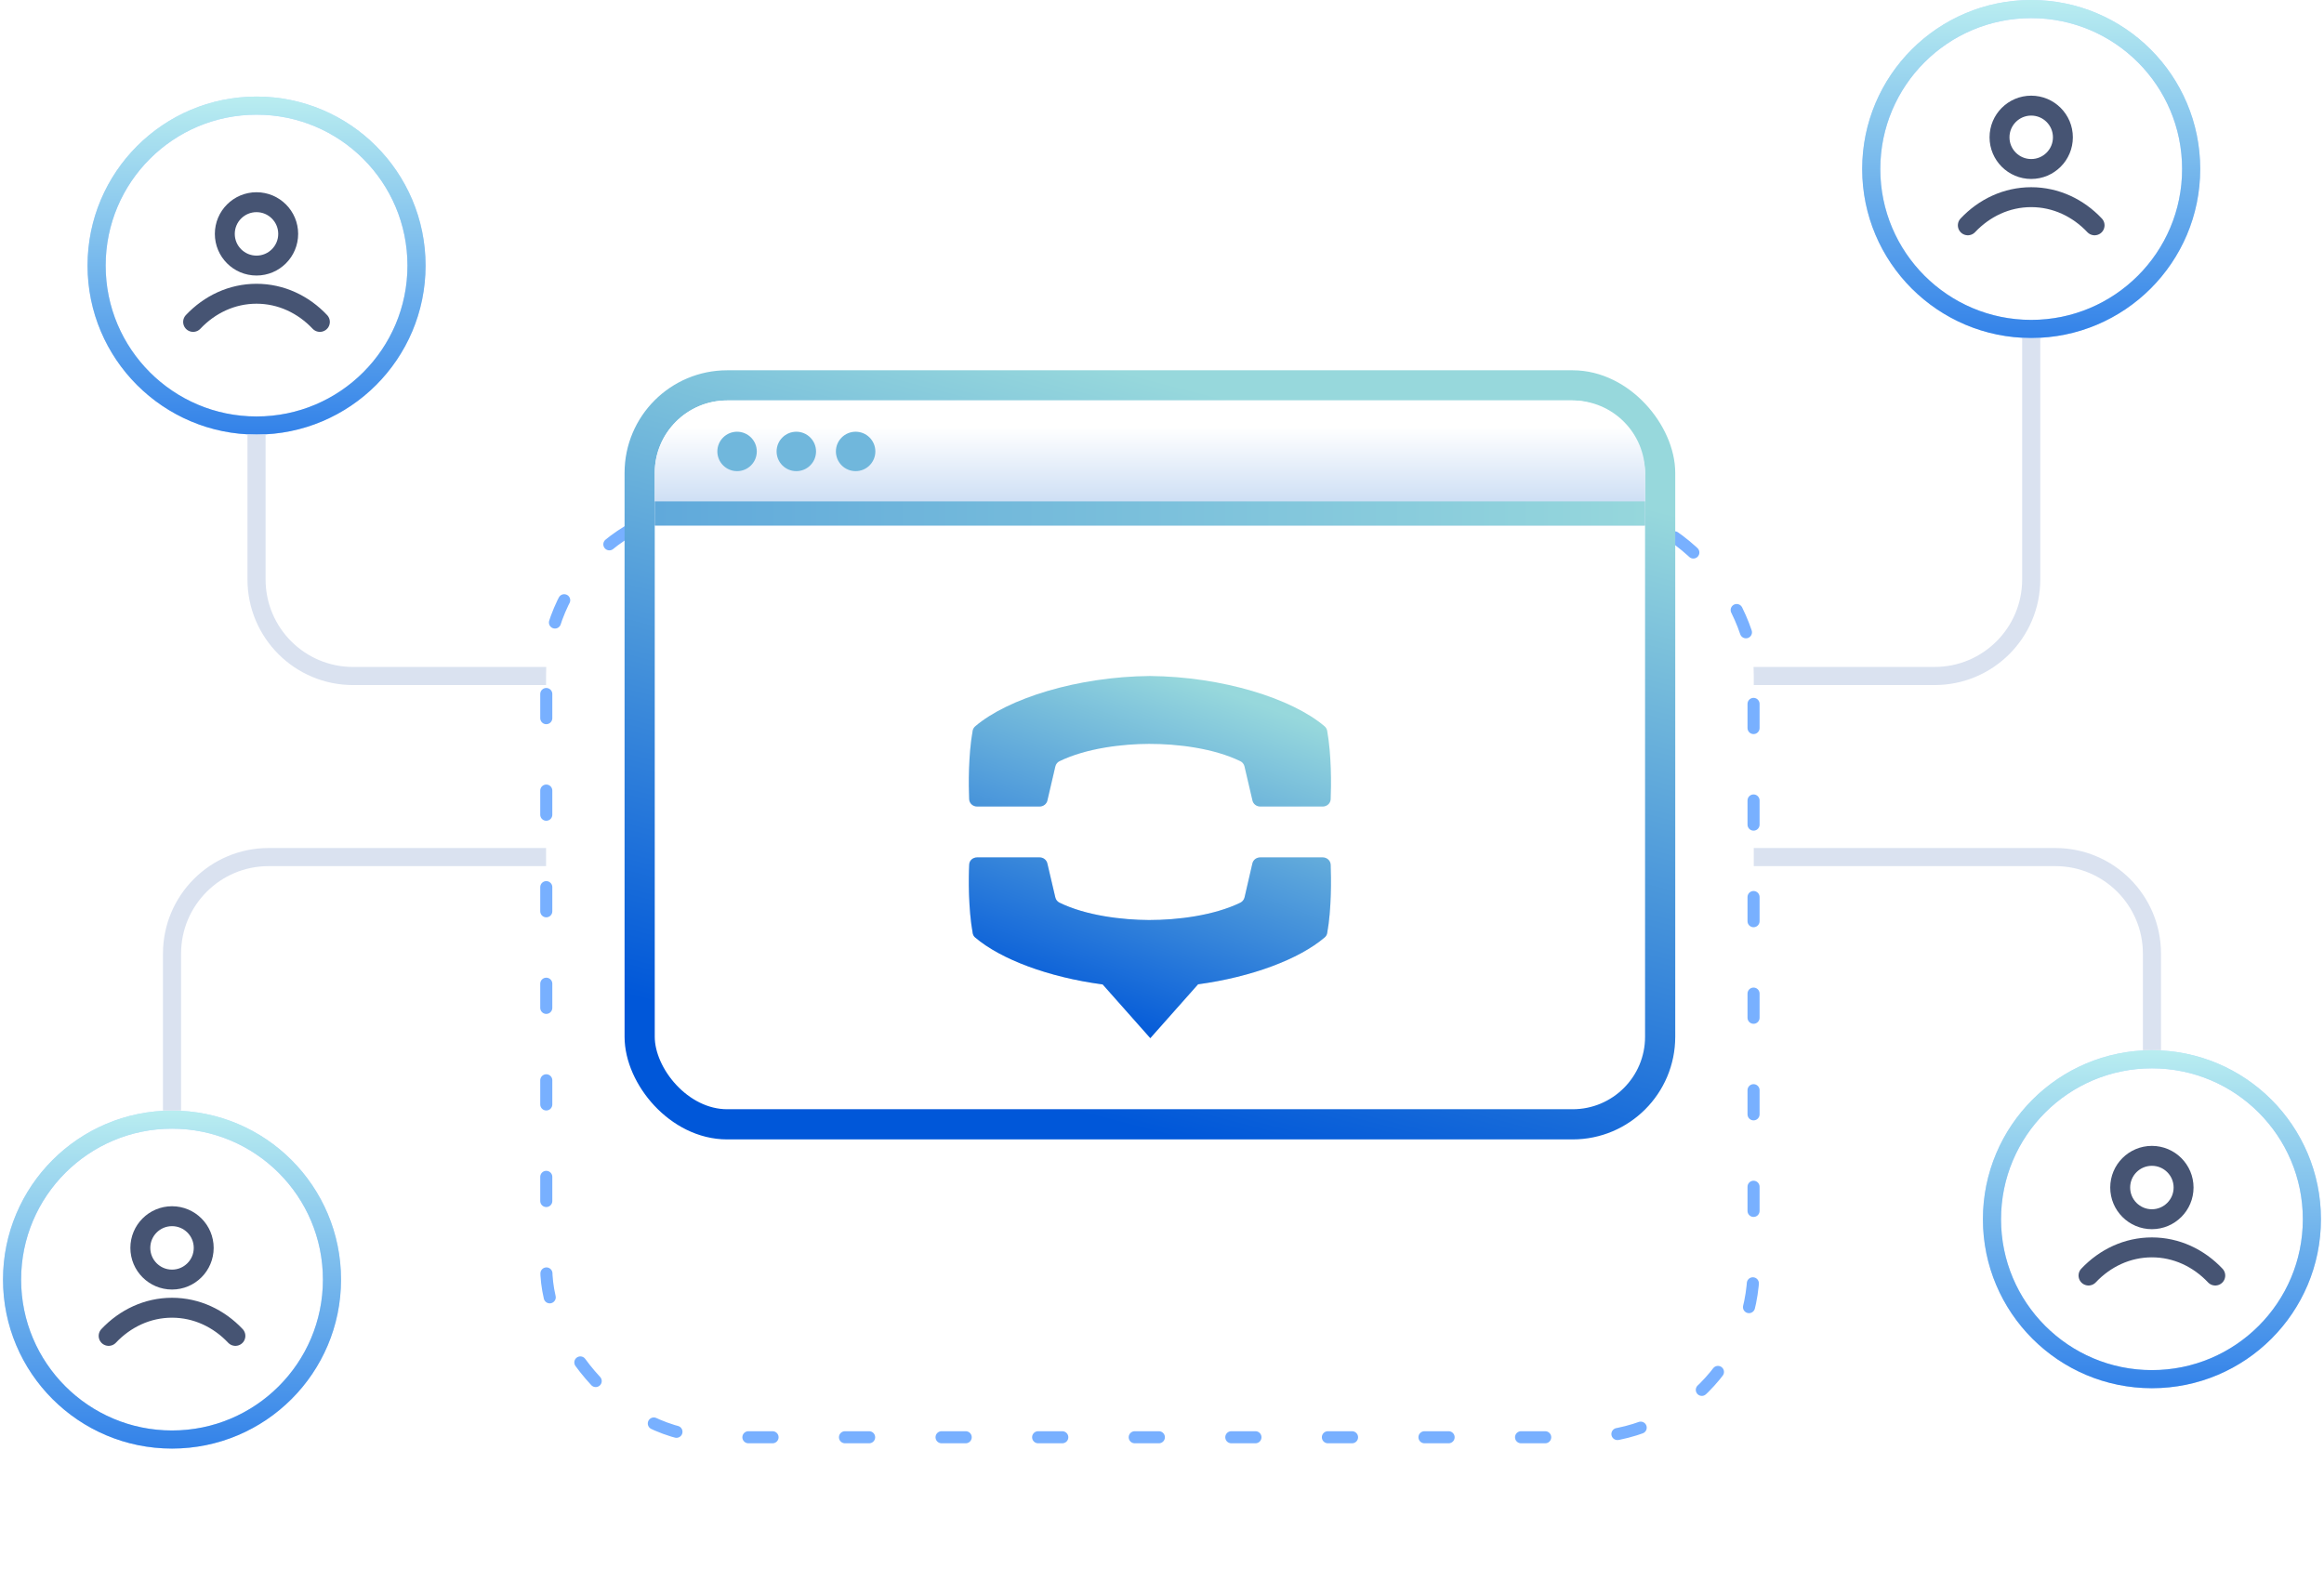
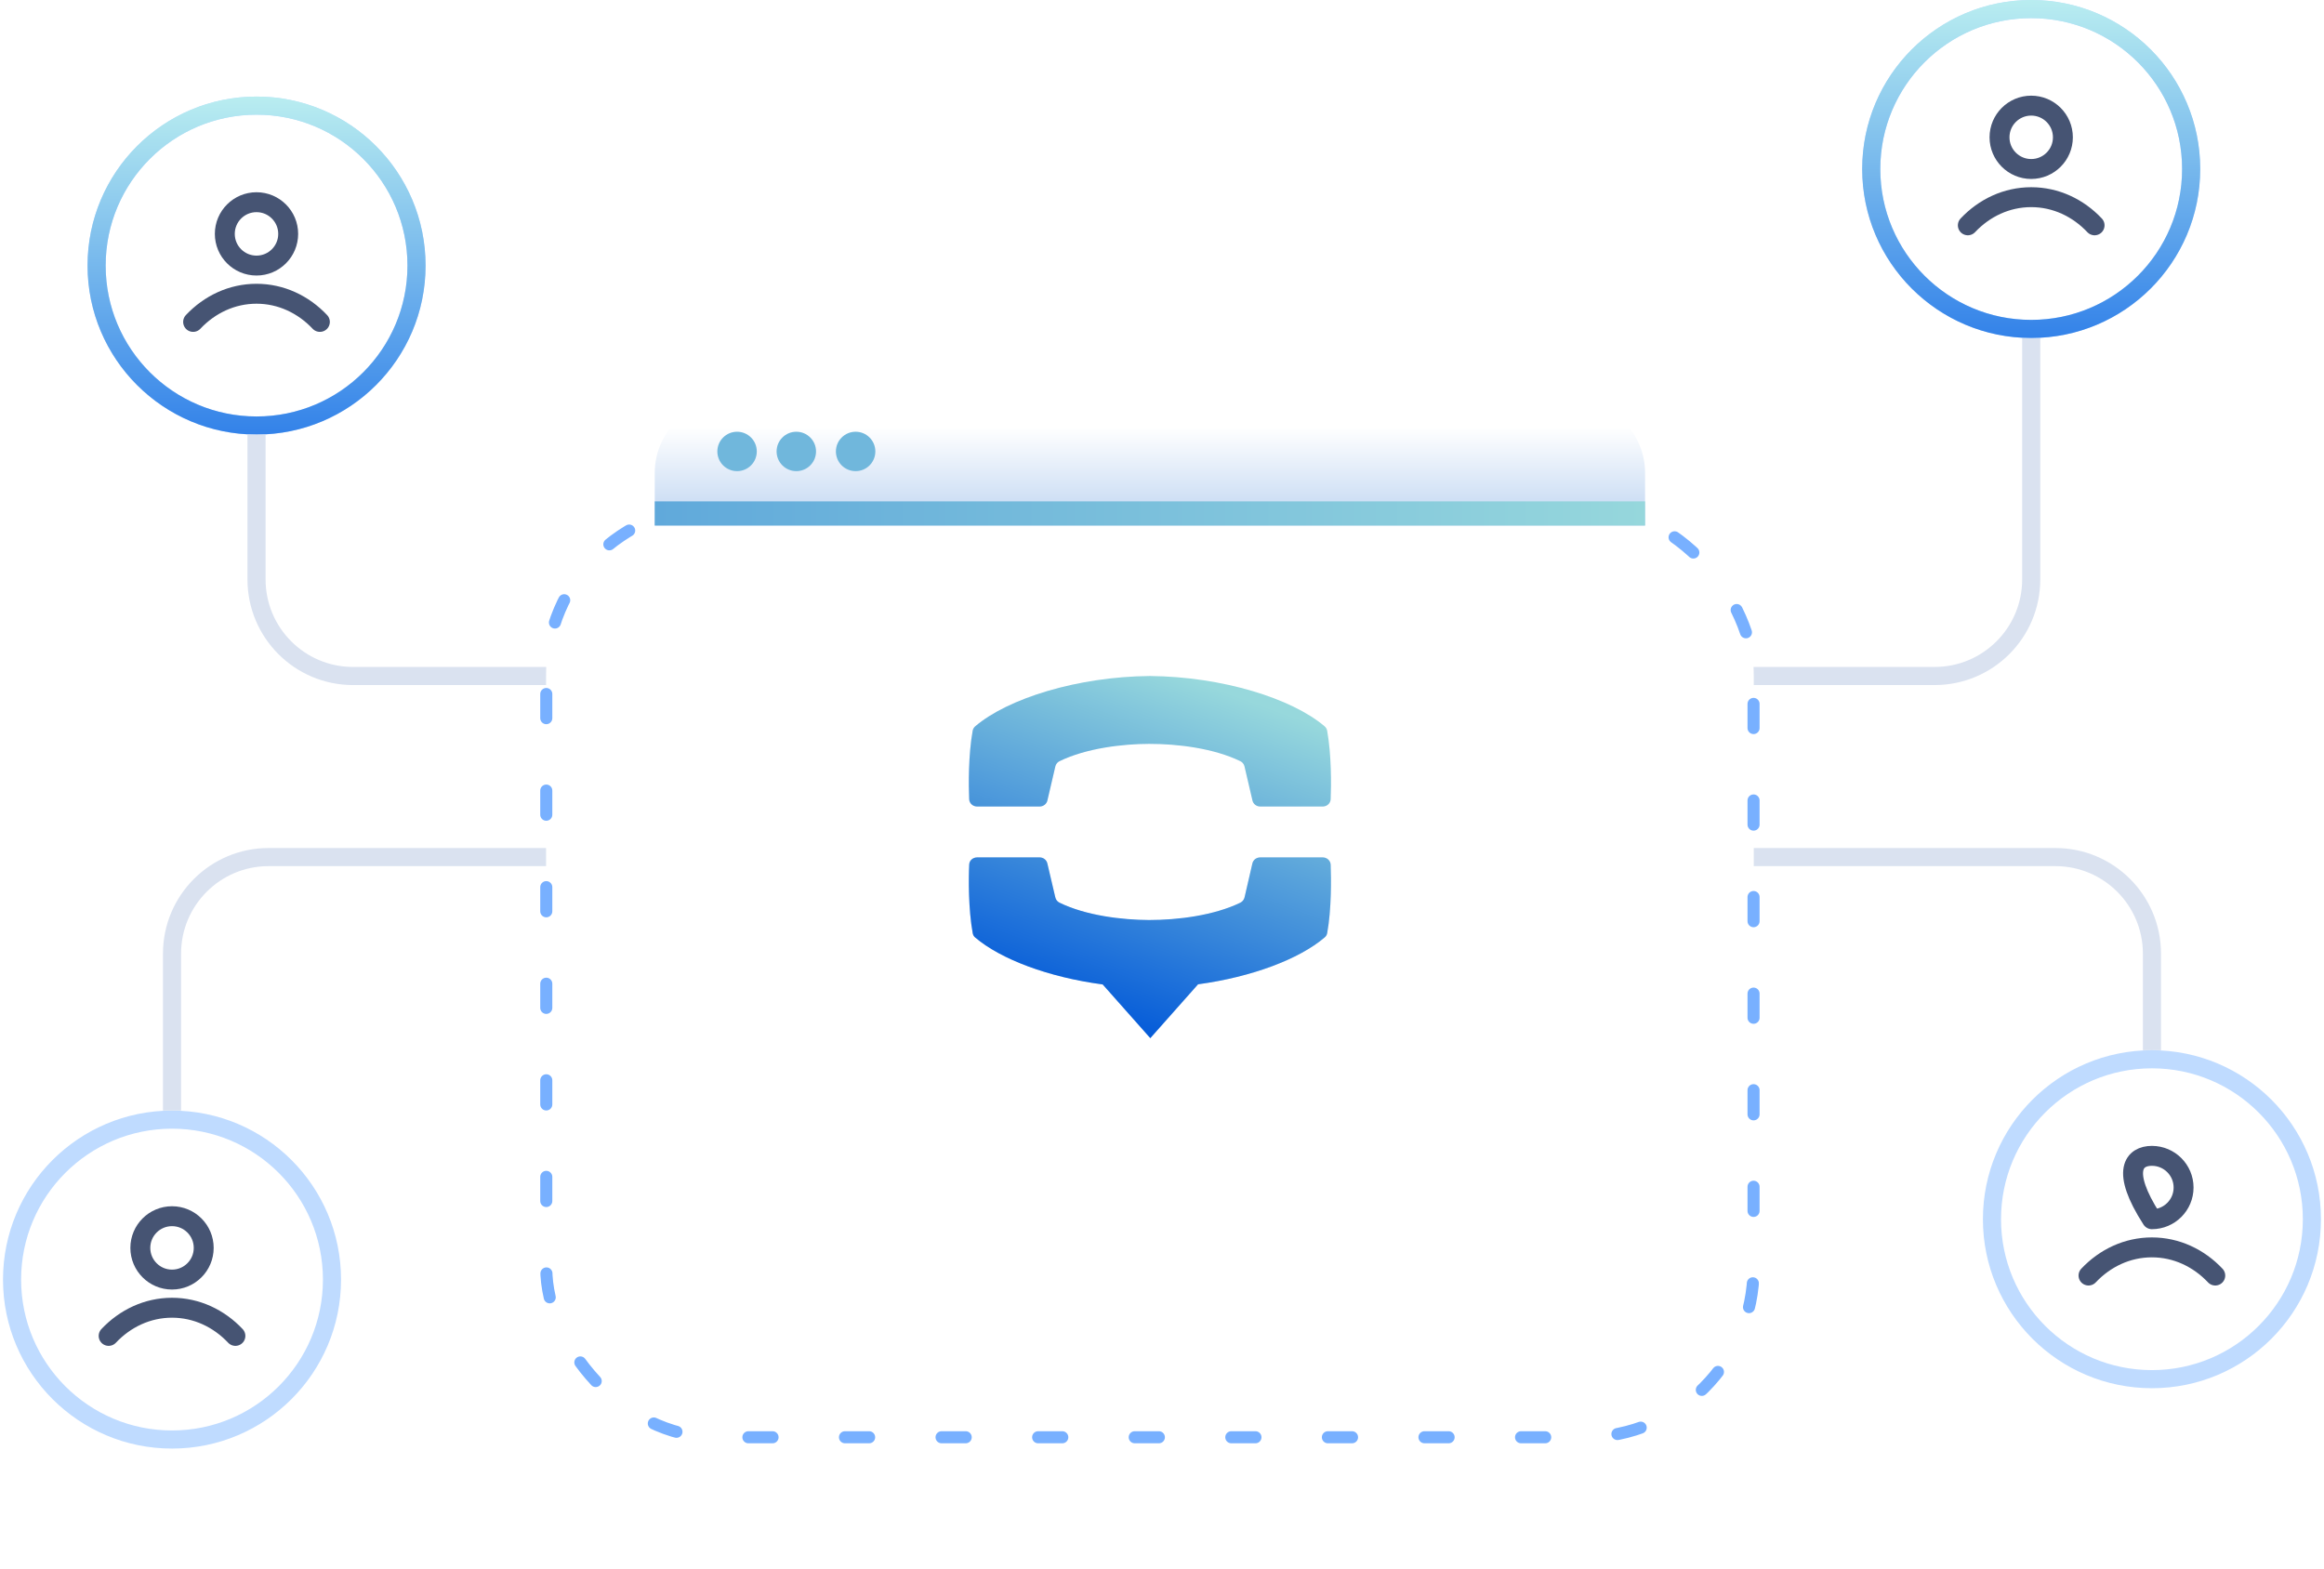
<svg xmlns="http://www.w3.org/2000/svg" width="154" height="104" viewBox="0 0 154 104" fill="none">
  <circle cx="17.001" cy="17.6" r="10.6" fill="white" />
  <circle cx="17.001" cy="17.6" r="10.6" stroke="#BFDBFF" stroke-width="1.2" />
  <circle cx="17.001" cy="17.6" r="10.6" stroke="url(#paint0_linear_26713_155704)" stroke-width="1.2" />
  <path d="M12.797 21.334C13.887 20.178 15.367 19.467 16.997 19.467C18.627 19.467 20.107 20.178 21.197 21.334M19.097 15.5C19.097 16.66 18.157 17.6 16.997 17.6C15.837 17.6 14.897 16.66 14.897 15.5C14.897 14.341 15.837 13.4 16.997 13.4C18.157 13.4 19.097 14.341 19.097 15.5Z" stroke="#465473" stroke-width="1.32" stroke-linecap="round" stroke-linejoin="round" />
  <circle cx="11.399" cy="84.8" r="10.6" fill="white" />
  <circle cx="11.399" cy="84.8" r="10.6" stroke="#BFDBFF" stroke-width="1.2" />
-   <circle cx="11.399" cy="84.8" r="10.6" stroke="url(#paint1_linear_26713_155704)" stroke-width="1.2" />
  <g clip-path="url(#clip0_26713_155704)">
    <path d="M7.199 88.533C8.289 87.377 9.769 86.666 11.399 86.666C13.029 86.666 14.509 87.377 15.599 88.533M13.499 82.7C13.499 83.859 12.559 84.8 11.399 84.8C10.239 84.8 9.299 83.859 9.299 82.7C9.299 81.54 10.239 80.6 11.399 80.6C12.559 80.6 13.499 81.54 13.499 82.7Z" stroke="#465473" stroke-width="1.32" stroke-linecap="round" stroke-linejoin="round" />
  </g>
  <path d="M36.199 56.8L17.799 56.8C14.265 56.8 11.399 59.665 11.399 63.2L11.399 73.6" stroke="#DAE2F0" stroke-width="1.2" stroke-linejoin="round" />
  <path d="M16.999 28.801V38.401C16.999 41.935 19.865 44.801 23.399 44.801H36.199" stroke="#DAE2F0" stroke-width="1.2" stroke-linejoin="round" />
  <path d="M116.199 44.8L128.199 44.8C131.734 44.8 134.599 41.935 134.599 38.4L134.599 22.4" stroke="#DAE2F0" stroke-width="1.2" stroke-linejoin="round" />
  <path d="M142.599 69.6V63.2C142.599 59.665 139.734 56.8 136.199 56.8H116.199" stroke="#DAE2F0" stroke-width="1.2" stroke-linejoin="round" />
  <circle cx="142.598" cy="80.8" r="10.6" fill="white" />
  <circle cx="142.598" cy="80.8" r="10.6" stroke="#BFDBFF" stroke-width="1.2" />
-   <circle cx="142.598" cy="80.8" r="10.6" stroke="url(#paint2_linear_26713_155704)" stroke-width="1.2" />
  <g clip-path="url(#clip1_26713_155704)">
-     <path d="M138.395 84.533C139.485 83.377 140.964 82.666 142.595 82.666C144.225 82.666 145.704 83.377 146.795 84.533M144.695 78.7C144.695 79.859 143.754 80.8 142.595 80.8C141.435 80.8 140.495 79.859 140.495 78.7C140.495 77.54 141.435 76.6 142.595 76.6C143.754 76.6 144.695 77.54 144.695 78.7Z" stroke="#465473" stroke-width="1.32" stroke-linecap="round" stroke-linejoin="round" />
+     <path d="M138.395 84.533C139.485 83.377 140.964 82.666 142.595 82.666C144.225 82.666 145.704 83.377 146.795 84.533M144.695 78.7C144.695 79.859 143.754 80.8 142.595 80.8C140.495 77.54 141.435 76.6 142.595 76.6C143.754 76.6 144.695 77.54 144.695 78.7Z" stroke="#465473" stroke-width="1.32" stroke-linecap="round" stroke-linejoin="round" />
  </g>
-   <circle cx="134.598" cy="11.2" r="10.6" fill="white" />
  <circle cx="134.598" cy="11.2" r="10.6" stroke="#BFDBFF" stroke-width="1.2" />
  <circle cx="134.598" cy="11.2" r="10.6" stroke="url(#paint3_linear_26713_155704)" stroke-width="1.2" />
  <path d="M130.398 14.933C131.488 13.777 132.968 13.067 134.598 13.067C136.228 13.067 137.708 13.777 138.798 14.933M136.698 9.1C136.698 10.26 135.758 11.2 134.598 11.2C133.439 11.2 132.498 10.26 132.498 9.1C132.498 7.94 133.439 7 134.598 7C135.758 7 136.698 7.94 136.698 9.1Z" stroke="#465473" stroke-width="1.32" stroke-linecap="round" stroke-linejoin="round" />
  <g filter="url(#filter0_dd_26713_155704)">
    <rect x="36.199" y="19.199" width="80" height="61.651" rx="11.2" fill="white" />
    <rect x="36.199" y="19.199" width="80" height="61.651" rx="11.2" stroke="#78B0FF" stroke-width="0.8" stroke-linecap="round" stroke-linejoin="round" stroke-dasharray="1.6 4.8" />
  </g>
-   <rect x="42.387" y="25.539" width="67.623" height="48.972" rx="5.8" fill="white" stroke="url(#paint4_linear_26713_155704)" stroke-width="2" stroke-linecap="round" stroke-linejoin="round" />
  <g filter="url(#filter1_d_26713_155704)">
    <path d="M76.2 41.6C81.012 41.644 85.612 43.092 87.772 44.931C87.866 45.011 87.925 45.114 87.946 45.233C88.231 46.814 88.219 48.855 88.176 49.769C88.163 50.041 87.931 50.249 87.651 50.249H83.508C83.262 50.249 83.048 50.084 82.995 49.852L82.468 47.595C82.433 47.444 82.335 47.314 82.192 47.245C80.451 46.398 78.072 46.094 76.144 46.097C74.392 46.1 71.978 46.384 70.208 47.245C70.066 47.314 69.967 47.444 69.932 47.594L69.405 49.852C69.351 50.084 69.138 50.249 68.891 50.249H64.748C64.468 50.249 64.235 50.041 64.223 49.769C64.18 48.854 64.167 46.814 64.453 45.233C64.475 45.114 64.534 45.011 64.627 44.931C66.787 43.092 71.387 41.644 76.2 41.6ZM88.178 54.097C88.16 53.827 87.928 53.621 87.649 53.621H83.51C83.259 53.621 83.046 53.782 82.99 54.016L82.47 56.272C82.433 56.425 82.331 56.55 82.192 56.622C80.447 57.467 78.071 57.772 76.14 57.772C74.386 57.764 71.973 57.485 70.21 56.622C70.061 56.55 69.968 56.425 69.931 56.272L69.402 54.016C69.346 53.782 69.133 53.621 68.891 53.621H64.753C64.465 53.621 64.233 53.827 64.224 54.097C64.177 55.014 64.168 57.053 64.456 58.635C64.475 58.752 64.53 58.86 64.623 58.932C66.312 60.37 69.477 61.565 73.069 62.041L76.225 65.6L79.39 62.032C82.963 61.547 86.091 60.361 87.771 58.932C87.864 58.86 87.928 58.752 87.947 58.635C88.235 57.053 88.215 55.014 88.178 54.097Z" fill="url(#paint5_linear_26713_155704)" />
    <path d="M76.2 41.6C81.012 41.644 85.612 43.092 87.772 44.931C87.866 45.011 87.925 45.114 87.946 45.233C88.231 46.814 88.219 48.855 88.176 49.769C88.163 50.041 87.931 50.249 87.651 50.249H83.508C83.262 50.249 83.048 50.084 82.995 49.852L82.468 47.595C82.433 47.444 82.335 47.314 82.192 47.245C80.451 46.398 78.072 46.094 76.144 46.097C74.392 46.1 71.978 46.384 70.208 47.245C70.066 47.314 69.967 47.444 69.932 47.594L69.405 49.852C69.351 50.084 69.138 50.249 68.891 50.249H64.748C64.468 50.249 64.235 50.041 64.223 49.769C64.18 48.854 64.167 46.814 64.453 45.233C64.475 45.114 64.534 45.011 64.627 44.931C66.787 43.092 71.387 41.644 76.2 41.6ZM88.178 54.097C88.16 53.827 87.928 53.621 87.649 53.621H83.51C83.259 53.621 83.046 53.782 82.99 54.016L82.47 56.272C82.433 56.425 82.331 56.55 82.192 56.622C80.447 57.467 78.071 57.772 76.14 57.772C74.386 57.764 71.973 57.485 70.21 56.622C70.061 56.55 69.968 56.425 69.931 56.272L69.402 54.016C69.346 53.782 69.133 53.621 68.891 53.621H64.753C64.465 53.621 64.233 53.827 64.224 54.097C64.177 55.014 64.168 57.053 64.456 58.635C64.475 58.752 64.53 58.86 64.623 58.932C66.312 60.37 69.477 61.565 73.069 62.041L76.225 65.6L79.39 62.032C82.963 61.547 86.091 60.361 87.771 58.932C87.864 58.86 87.928 58.752 87.947 58.635C88.235 57.053 88.215 55.014 88.178 54.097Z" fill="url(#paint6_linear_26713_155704)" />
  </g>
  <path d="M43.387 31.339C43.387 28.688 45.536 26.539 48.187 26.539H104.21C106.861 26.539 109.01 28.688 109.01 31.339V34.828H43.387V31.339Z" fill="url(#paint7_linear_26713_155704)" />
  <line x1="43.387" y1="34.028" x2="109.01" y2="34.028" stroke="url(#paint8_linear_26713_155704)" stroke-width="1.6" />
  <ellipse cx="48.842" cy="29.918" rx="1.307" ry="1.306" fill="#70B7DC" />
  <ellipse cx="52.768" cy="29.918" rx="1.307" ry="1.306" fill="#70B7DC" />
  <ellipse cx="56.698" cy="29.918" rx="1.307" ry="1.306" fill="#70B7DC" />
  <defs>
    <filter id="filter0_dd_26713_155704" x="24.601" y="15.599" width="103.197" height="88.051" filterUnits="userSpaceOnUse" color-interpolation-filters="sRGB">
      <feFlood flood-opacity="0" result="BackgroundImageFix" />
      <feColorMatrix in="SourceAlpha" type="matrix" values="0 0 0 0 0 0 0 0 0 0 0 0 0 0 0 0 0 0 127 0" result="hardAlpha" />
      <feOffset dy="3.2" />
      <feGaussianBlur stdDeviation="3.2" />
      <feColorMatrix type="matrix" values="0 0 0 0 0.082 0 0 0 0 0.098 0 0 0 0 0.145 0 0 0 0.05 0" />
      <feBlend mode="normal" in2="BackgroundImageFix" result="effect1_dropShadow_26713_155704" />
      <feColorMatrix in="SourceAlpha" type="matrix" values="0 0 0 0 0 0 0 0 0 0 0 0 0 0 0 0 0 0 127 0" result="hardAlpha" />
      <feOffset dy="11.2" />
      <feGaussianBlur stdDeviation="5.6" />
      <feColorMatrix type="matrix" values="0 0 0 0 0.082 0 0 0 0 0.098 0 0 0 0 0.145 0 0 0 0.04 0" />
      <feBlend mode="normal" in2="effect1_dropShadow_26713_155704" result="effect2_dropShadow_26713_155704" />
      <feBlend mode="normal" in="SourceGraphic" in2="effect2_dropShadow_26713_155704" result="shape" />
    </filter>
    <filter id="filter1_d_26713_155704" x="57.799" y="38.4" width="36.8" height="36.8" filterUnits="userSpaceOnUse" color-interpolation-filters="sRGB">
      <feFlood flood-opacity="0" result="BackgroundImageFix" />
      <feColorMatrix in="SourceAlpha" type="matrix" values="0 0 0 0 0 0 0 0 0 0 0 0 0 0 0 0 0 0 127 0" result="hardAlpha" />
      <feOffset dy="3.2" />
      <feGaussianBlur stdDeviation="3.2" />
      <feColorMatrix type="matrix" values="0 0 0 0 0.082 0 0 0 0 0.098 0 0 0 0 0.145 0 0 0 0.05 0" />
      <feBlend mode="normal" in2="BackgroundImageFix" result="effect1_dropShadow_26713_155704" />
      <feBlend mode="normal" in="SourceGraphic" in2="effect1_dropShadow_26713_155704" result="shape" />
    </filter>
    <linearGradient id="paint0_linear_26713_155704" x1="17.001" y1="6.4" x2="17.001" y2="28.8" gradientUnits="userSpaceOnUse">
      <stop stop-color="#B9EDF0" />
      <stop offset="1" stop-color="#3382E9" />
    </linearGradient>
    <linearGradient id="paint1_linear_26713_155704" x1="11.399" y1="73.6" x2="11.399" y2="96" gradientUnits="userSpaceOnUse">
      <stop stop-color="#B9EDF0" />
      <stop offset="1" stop-color="#3382E9" />
    </linearGradient>
    <linearGradient id="paint2_linear_26713_155704" x1="142.598" y1="69.6" x2="142.598" y2="92" gradientUnits="userSpaceOnUse">
      <stop stop-color="#B9EDF0" />
      <stop offset="1" stop-color="#3382E9" />
    </linearGradient>
    <linearGradient id="paint3_linear_26713_155704" x1="134.598" y1="0" x2="134.598" y2="22.4" gradientUnits="userSpaceOnUse">
      <stop stop-color="#B9EDF0" />
      <stop offset="1" stop-color="#3382E9" />
    </linearGradient>
    <linearGradient id="paint4_linear_26713_155704" x1="87.394" y1="27.956" x2="75.232" y2="74.754" gradientUnits="userSpaceOnUse">
      <stop stop-color="#97D8DC" />
      <stop offset="1" stop-color="#0057D9" />
    </linearGradient>
    <linearGradient id="paint5_linear_26713_155704" x1="80.291" y1="42.324" x2="72.102" y2="64.876" gradientUnits="userSpaceOnUse">
      <stop stop-color="white" />
      <stop offset="1" stop-color="#BFD5F1" />
    </linearGradient>
    <linearGradient id="paint6_linear_26713_155704" x1="80.291" y1="42.324" x2="72.102" y2="64.876" gradientUnits="userSpaceOnUse">
      <stop stop-color="#97D8DC" />
      <stop offset="1" stop-color="#0057D9" />
    </linearGradient>
    <linearGradient id="paint7_linear_26713_155704" x1="64.73" y1="27.575" x2="64.73" y2="34.828" gradientUnits="userSpaceOnUse">
      <stop offset="0.099" stop-color="white" />
      <stop offset="1" stop-color="#BFD5F1" />
    </linearGradient>
    <linearGradient id="paint8_linear_26713_155704" x1="43.387" y1="34.828" x2="109.01" y2="34.828" gradientUnits="userSpaceOnUse">
      <stop stop-color="#60A9DB" />
      <stop offset="1" stop-color="#96D7DC" />
    </linearGradient>
    <clipPath id="clip0_26713_155704">
      <rect width="11.2" height="11.2" fill="white" transform="translate(5.801 79.199)" />
    </clipPath>
    <clipPath id="clip1_26713_155704">
      <rect width="11.2" height="11.2" fill="white" transform="translate(137 75.199)" />
    </clipPath>
  </defs>
</svg>